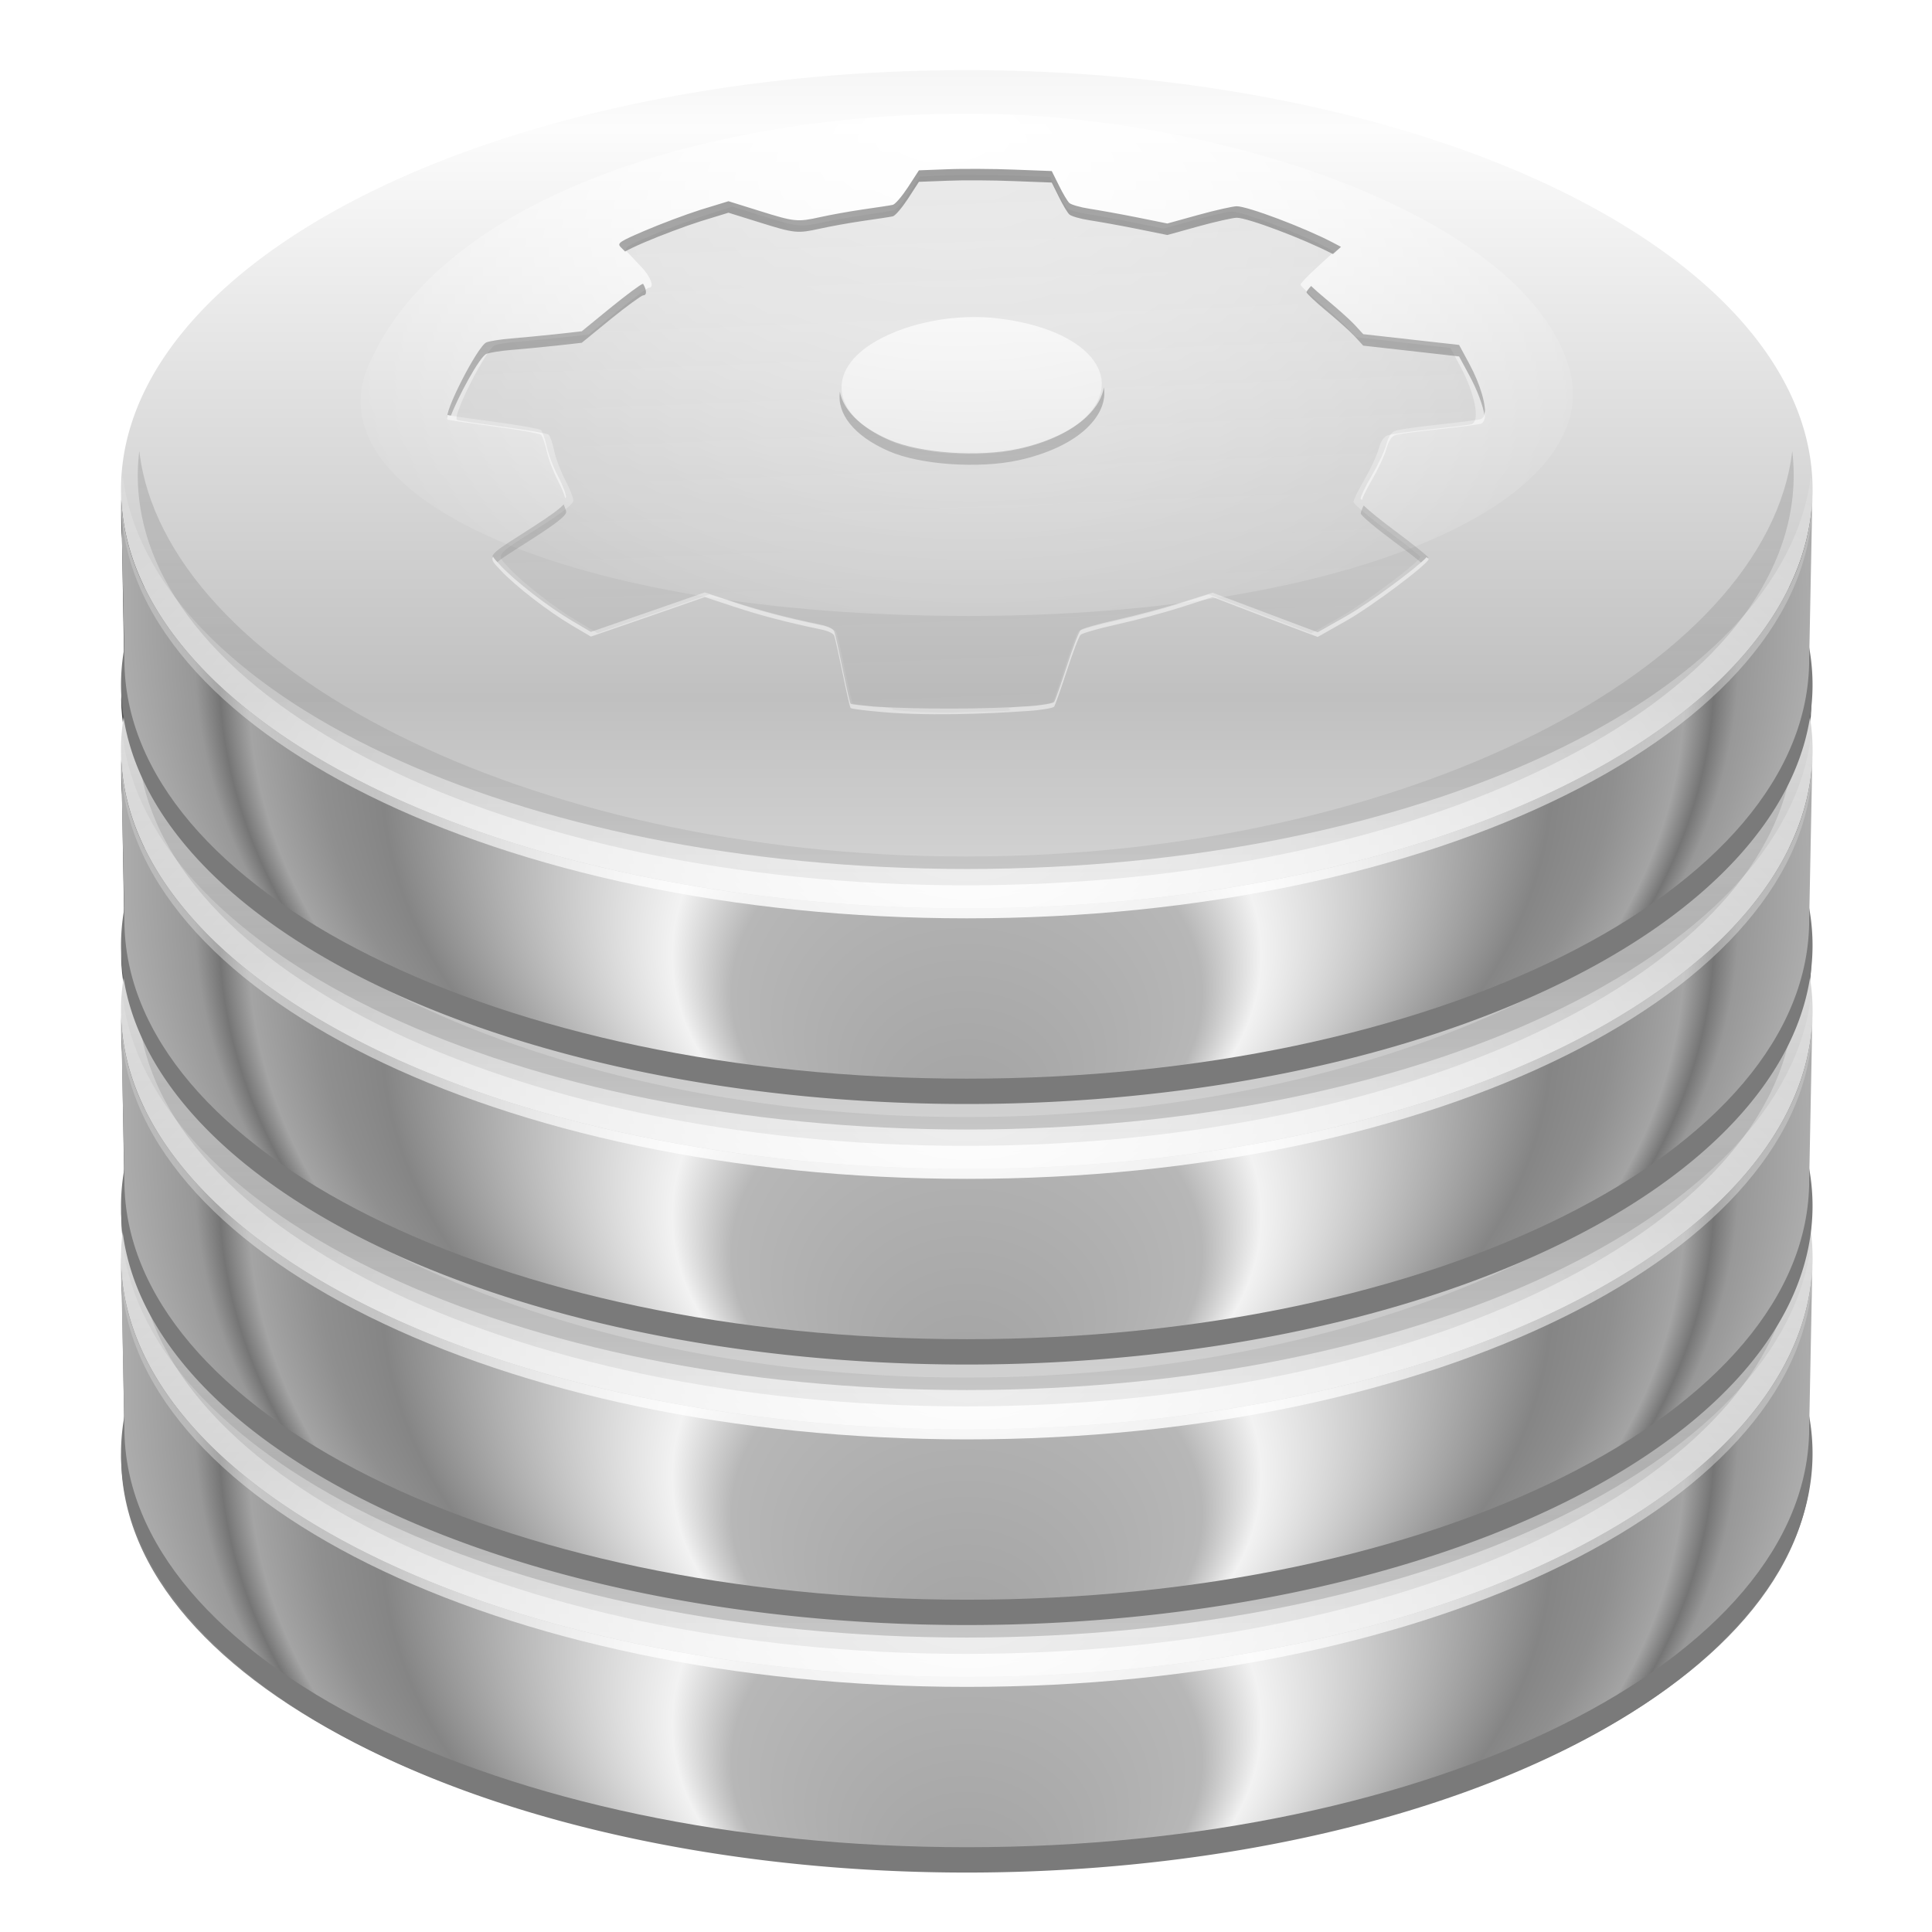
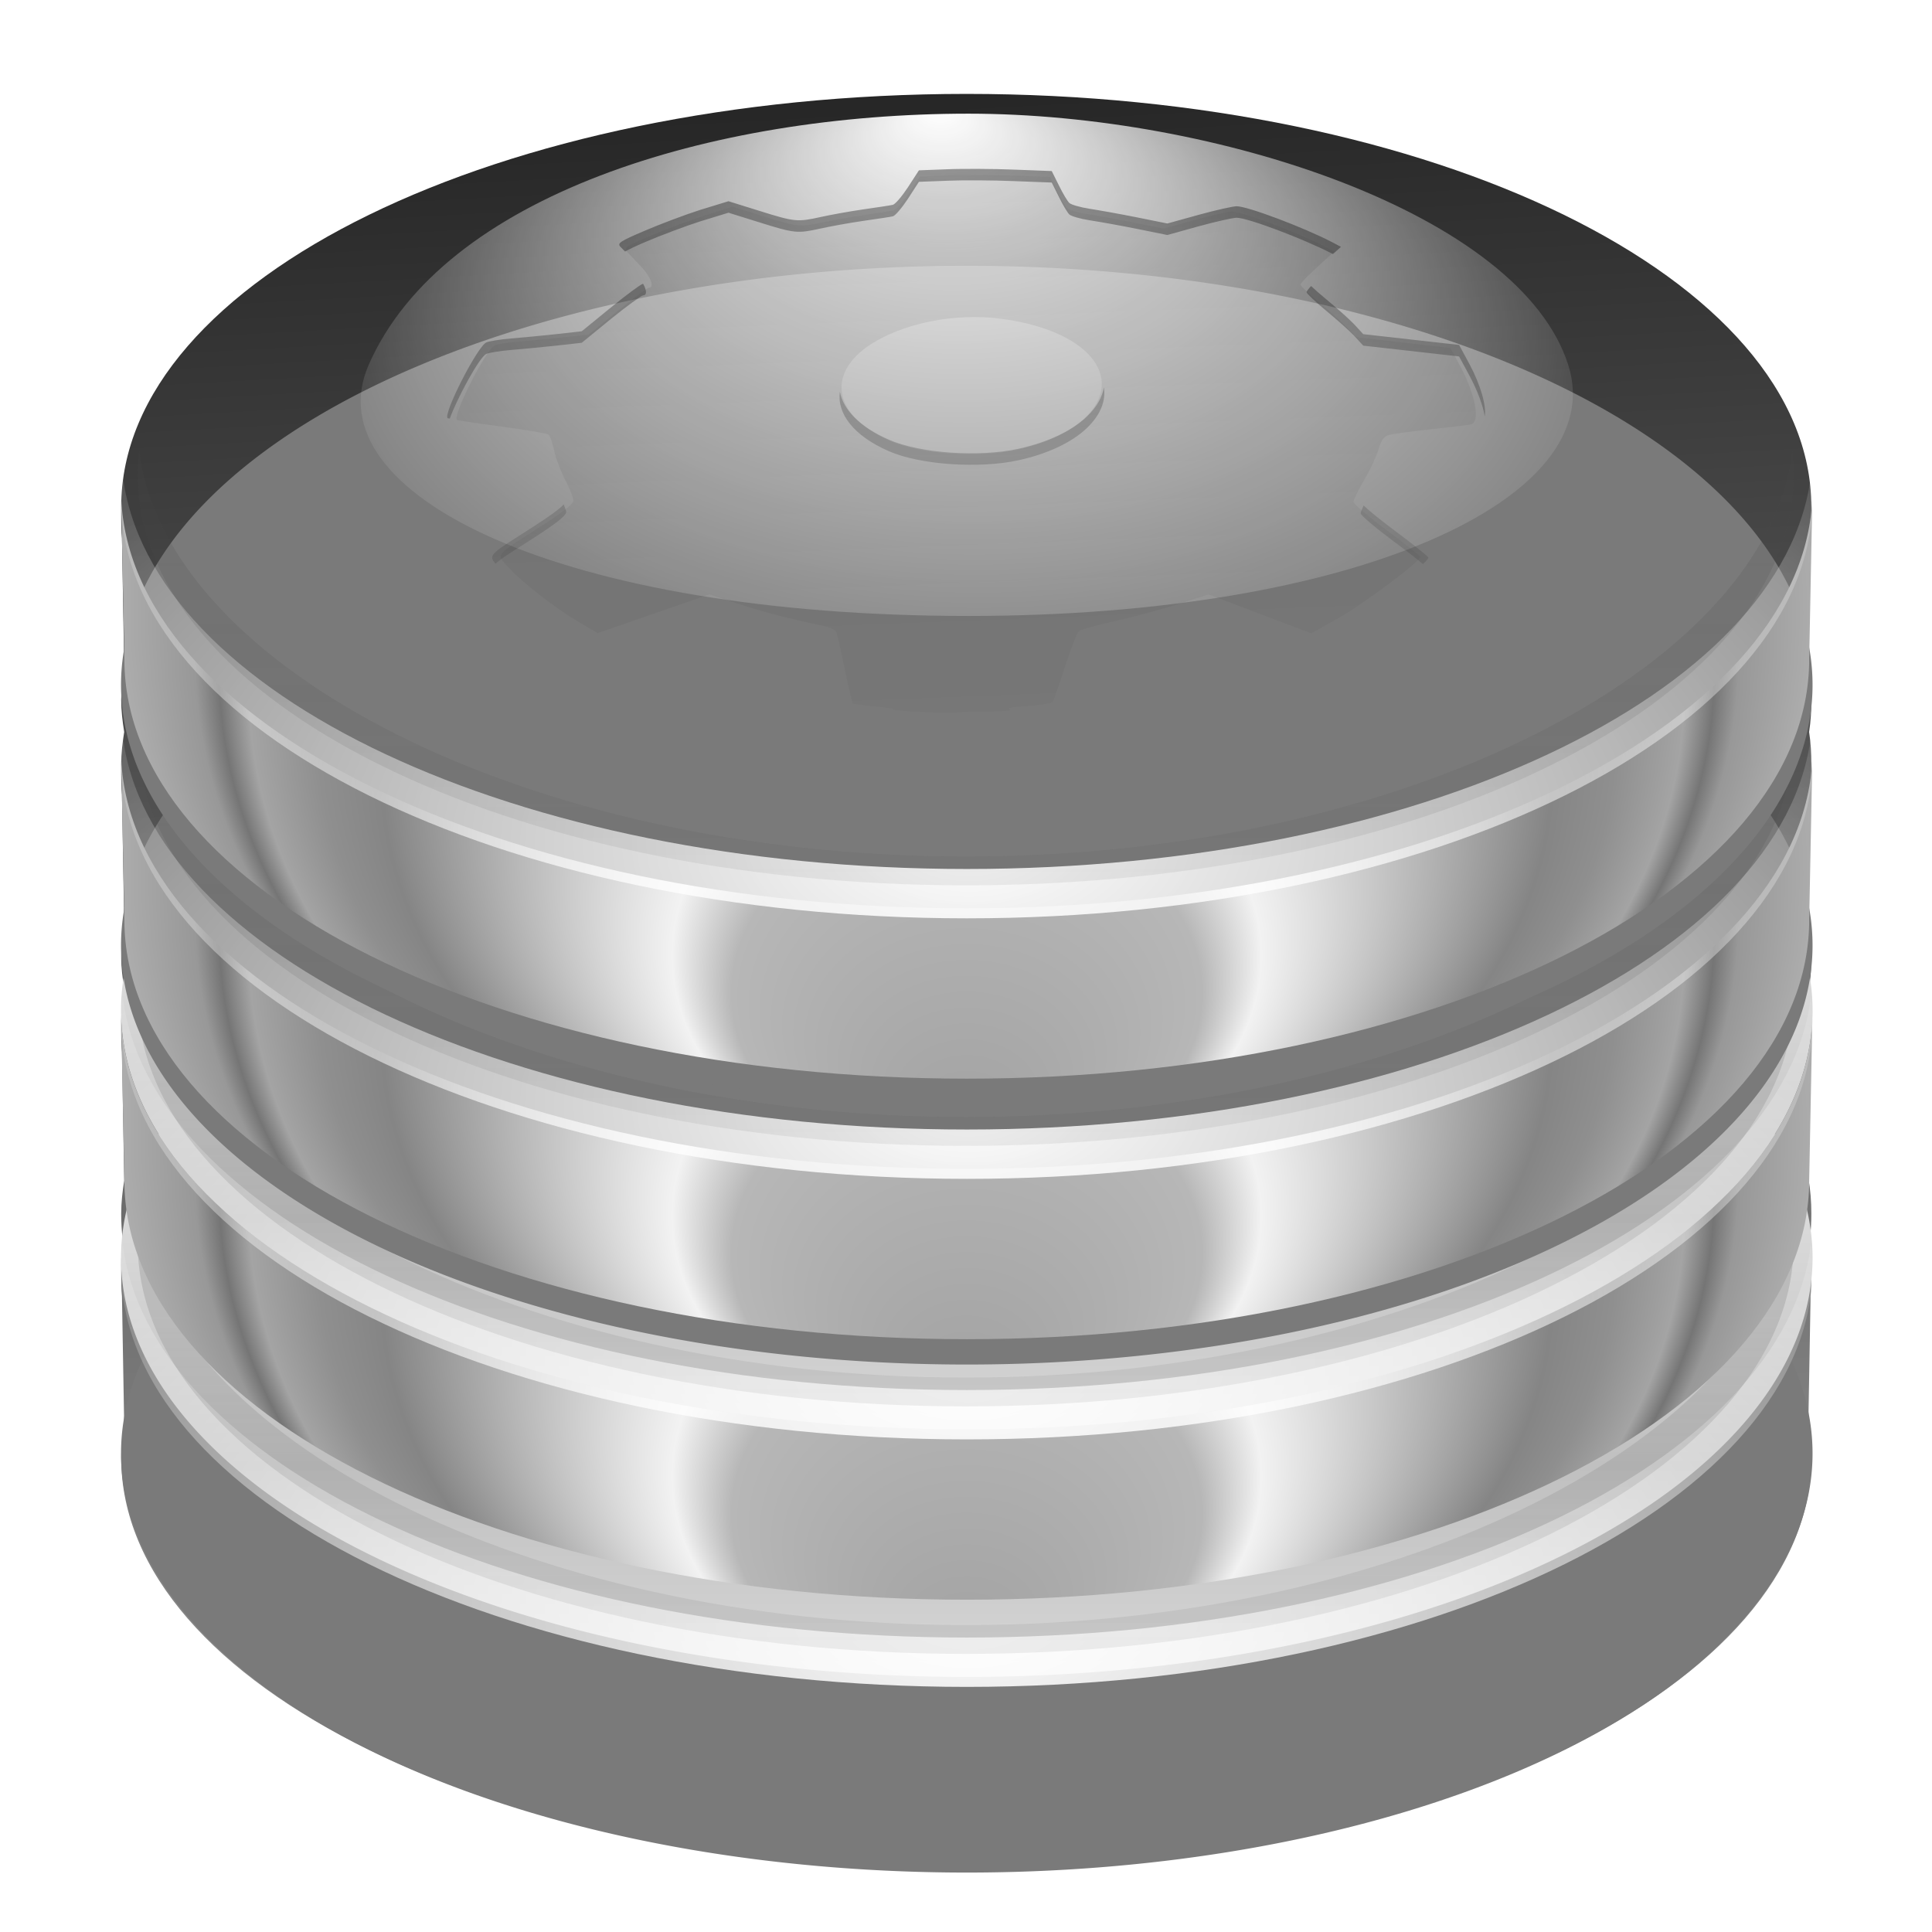
<svg xmlns="http://www.w3.org/2000/svg" xmlns:ns1="http://sodipodi.sourceforge.net/DTD/sodipodi-0.dtd" xmlns:ns2="http://www.inkscape.org/namespaces/inkscape" xmlns:xlink="http://www.w3.org/1999/xlink" width="128" height="128" id="svg37105" ns1:version="0.32" ns2:version="0.45.1" version="1.0" ns1:docname="kexi.svg" ns2:output_extension="org.inkscape.output.svg.inkscape" ns1:docbase="/home/pinheiro/pics/oxygen/scalable/apps" ns2:export-filename="/home/pinheiro/pics/oxygen/scalable/apps/kexi.png" ns2:export-xdpi="11.25" ns2:export-ydpi="11.25">
  <defs id="defs37107">
    <linearGradient ns2:collect="always" id="linearGradient4144">
      <stop style="stop-color:#000000;stop-opacity:1;" offset="0" id="stop4146" />
      <stop style="stop-color:#000000;stop-opacity:0;" offset="1" id="stop4148" />
    </linearGradient>
    <linearGradient ns2:collect="always" id="linearGradient4129">
      <stop style="stop-color:#000000;stop-opacity:1;" offset="0" id="stop4131" />
      <stop style="stop-color:#000000;stop-opacity:0;" offset="1" id="stop4133" />
    </linearGradient>
    <linearGradient id="linearGradient3752">
      <stop style="stop-color:#000000;stop-opacity:1;" offset="0" id="stop3754" />
      <stop style="stop-color:#000000;stop-opacity:0;" offset="1" id="stop3756" />
    </linearGradient>
    <filter id="filter3514" ns2:collect="always">
      <feGaussianBlur id="feGaussianBlur3516" stdDeviation="4.196" ns2:collect="always" />
    </filter>
    <filter id="filter3480" ns2:collect="always">
      <feGaussianBlur id="feGaussianBlur3482" stdDeviation="4.717" ns2:collect="always" />
    </filter>
    <filter id="filter3275" ns2:collect="always">
      <feGaussianBlur id="feGaussianBlur3277" stdDeviation="5.685" ns2:collect="always" />
    </filter>
    <linearGradient id="linearGradient3152">
      <stop id="stop3154" offset="0" style="stop-color:#a2a2a2;stop-opacity:1;" />
      <stop style="stop-color:#b7b7b7;stop-opacity:1;" offset="0.278" id="stop3166" />
      <stop style="stop-color:#f2f2f2;stop-opacity:1;" offset="0.348" id="stop3160" />
      <stop id="stop3162" offset="0.691" style="stop-color:#858585;stop-opacity:1;" />
      <stop style="stop-color:#8f8f8f;stop-opacity:1;" offset="0.767" id="stop3164" />
      <stop id="stop3182" offset="0.849" style="stop-color:#a4a4a4;stop-opacity:1;" />
      <stop id="stop3178" offset="0.884" style="stop-color:#757575;stop-opacity:1;" />
      <stop style="stop-color:#989898;stop-opacity:1;" offset="0.913" id="stop3180" />
      <stop id="stop3156" offset="1" style="stop-color:#acacac;stop-opacity:1;" />
    </linearGradient>
    <linearGradient id="linearGradient3184">
      <stop id="stop3186" offset="0" style="stop-color:#fcfcfc;stop-opacity:1;" />
      <stop id="stop3188" offset="1" style="stop-color:#c0c0c0;stop-opacity:1;" />
    </linearGradient>
    <linearGradient id="linearGradient3220" ns2:collect="always">
      <stop id="stop3222" offset="0" style="stop-color:#ffffff;stop-opacity:1;" />
      <stop id="stop3224" offset="1" style="stop-color:#ffffff;stop-opacity:0;" />
    </linearGradient>
    <linearGradient id="linearGradient3285" ns2:collect="always">
      <stop id="stop3287" offset="0" style="stop-color:#474747;stop-opacity:1;" />
      <stop id="stop3289" offset="1" style="stop-color:#474747;stop-opacity:0;" />
    </linearGradient>
    <linearGradient id="linearGradient3452" ns2:collect="always">
      <stop id="stop3454" offset="0" style="stop-color:#ffffff;stop-opacity:1;" />
      <stop id="stop3456" offset="1" style="stop-color:#ffffff;stop-opacity:0;" />
    </linearGradient>
    <filter ns2:collect="always" id="filter3748">
      <feGaussianBlur ns2:collect="always" stdDeviation="0.947" id="feGaussianBlur3750" />
    </filter>
    <linearGradient ns2:collect="always" xlink:href="#linearGradient3752" id="linearGradient3962" gradientUnits="userSpaceOnUse" gradientTransform="translate(-0.133,2.952418e-3)" x1="67.593" y1="25.672" x2="77.093" y2="193.138" />
    <linearGradient ns2:collect="always" xlink:href="#linearGradient3184" id="linearGradient3964" gradientUnits="userSpaceOnUse" spreadMethod="reflect" x1="341.532" y1="528.58" x2="341.532" y2="700.078" />
    <radialGradient ns2:collect="always" xlink:href="#linearGradient3152" id="radialGradient3966" gradientUnits="userSpaceOnUse" gradientTransform="matrix(1,0,0,0.79,-515.847,106.142)" cx="902.44" cy="573.336" fx="902.44" fy="777.675" r="252.672" />
    <radialGradient ns2:collect="always" xlink:href="#linearGradient3220" id="radialGradient3968" gradientUnits="userSpaceOnUse" gradientTransform="matrix(1.71,6.4528328e-2,-5.2167868e-2,0.987,-1209.492,-86.255)" cx="949.625" cy="517.851" fx="942.224" fy="440.142" r="119.397" />
    <radialGradient ns2:collect="always" xlink:href="#linearGradient3452" id="radialGradient3970" gradientUnits="userSpaceOnUse" gradientTransform="matrix(1.462,0,0,0.792,-1517.098,316.296)" cx="1302.516" cy="396.677" fx="1302.516" fy="396.677" r="252.672" />
    <linearGradient ns2:collect="always" xlink:href="#linearGradient3285" id="linearGradient3972" gradientUnits="userSpaceOnUse" x1="1228.482" y1="349.261" x2="1228.482" y2="687.31" />
    <linearGradient ns2:collect="always" xlink:href="#linearGradient3184" id="linearGradient3974" gradientUnits="userSpaceOnUse" spreadMethod="reflect" x1="341.532" y1="528.58" x2="341.532" y2="700.078" />
    <radialGradient ns2:collect="always" xlink:href="#linearGradient3152" id="radialGradient3976" gradientUnits="userSpaceOnUse" gradientTransform="matrix(1,0,0,0.79,-515.847,106.142)" cx="902.44" cy="573.336" fx="902.44" fy="777.675" r="252.672" />
    <radialGradient ns2:collect="always" xlink:href="#linearGradient3220" id="radialGradient3978" gradientUnits="userSpaceOnUse" gradientTransform="matrix(1.71,6.4528328e-2,-5.2167868e-2,0.987,-1209.492,-86.255)" cx="949.625" cy="517.851" fx="942.224" fy="440.142" r="119.397" />
    <radialGradient ns2:collect="always" xlink:href="#linearGradient3452" id="radialGradient3980" gradientUnits="userSpaceOnUse" gradientTransform="matrix(1.462,0,0,0.792,-1517.098,316.296)" cx="1302.516" cy="396.677" fx="1302.516" fy="396.677" r="252.672" />
    <linearGradient ns2:collect="always" xlink:href="#linearGradient3285" id="linearGradient3982" gradientUnits="userSpaceOnUse" x1="1228.482" y1="349.261" x2="1228.482" y2="687.31" />
    <linearGradient ns2:collect="always" xlink:href="#linearGradient3184" id="linearGradient3984" gradientUnits="userSpaceOnUse" spreadMethod="reflect" x1="341.532" y1="528.58" x2="341.532" y2="700.078" />
    <radialGradient ns2:collect="always" xlink:href="#linearGradient3152" id="radialGradient3986" gradientUnits="userSpaceOnUse" gradientTransform="matrix(1,0,0,0.79,-515.847,106.142)" cx="902.44" cy="573.336" fx="902.44" fy="777.675" r="252.672" />
    <radialGradient ns2:collect="always" xlink:href="#linearGradient3220" id="radialGradient3988" gradientUnits="userSpaceOnUse" gradientTransform="matrix(1.71,6.4528328e-2,-5.2167868e-2,0.987,-1209.492,-86.255)" cx="949.332" cy="517.87" fx="941.931" fy="440.161" r="119.397" />
    <radialGradient ns2:collect="always" xlink:href="#linearGradient3452" id="radialGradient3990" gradientUnits="userSpaceOnUse" gradientTransform="matrix(1.462,0,0,0.792,-1517.098,316.296)" cx="1302.516" cy="396.677" fx="1302.516" fy="396.677" r="252.672" />
    <linearGradient ns2:collect="always" xlink:href="#linearGradient3285" id="linearGradient3992" gradientUnits="userSpaceOnUse" x1="1228.482" y1="349.261" x2="1228.482" y2="687.31" />
    <linearGradient ns2:collect="always" xlink:href="#linearGradient3184" id="linearGradient3994" gradientUnits="userSpaceOnUse" spreadMethod="reflect" x1="341.532" y1="528.58" x2="341.532" y2="700.078" />
    <radialGradient ns2:collect="always" xlink:href="#linearGradient3152" id="radialGradient3996" gradientUnits="userSpaceOnUse" gradientTransform="matrix(1,0,0,0.79,-515.847,106.142)" cx="902.44" cy="573.336" fx="902.44" fy="777.675" r="252.672" />
    <radialGradient ns2:collect="always" xlink:href="#linearGradient3220" id="radialGradient3998" gradientUnits="userSpaceOnUse" gradientTransform="matrix(1.71,6.4528328e-2,-5.2167868e-2,0.987,-1209.492,-86.255)" cx="949.332" cy="517.87" fx="941.931" fy="440.161" r="119.397" />
    <radialGradient ns2:collect="always" xlink:href="#linearGradient3452" id="radialGradient4000" gradientUnits="userSpaceOnUse" gradientTransform="matrix(1.462,0,0,0.792,-1517.098,316.296)" cx="1302.516" cy="396.677" fx="1302.516" fy="396.677" r="252.672" />
    <linearGradient ns2:collect="always" xlink:href="#linearGradient3285" id="linearGradient4002" gradientUnits="userSpaceOnUse" x1="1228.482" y1="349.261" x2="1228.482" y2="687.31" />
    <linearGradient ns2:collect="always" xlink:href="#linearGradient4129" id="linearGradient4135" x1="183.825" y1="128.785" x2="184.218" y2="191.717" gradientUnits="userSpaceOnUse" gradientTransform="matrix(0.925,0,0,0.925,-112.474,-127.145)" />
    <linearGradient ns2:collect="always" xlink:href="#linearGradient4144" id="linearGradient4150" x1="40.753" y1="-160.695" x2="51.394" y2="71.328" gradientUnits="userSpaceOnUse" />
  </defs>
  <ns1:namedview id="base" pagecolor="#ffffff" bordercolor="#666666" borderopacity="1.0" ns2:pageopacity="0.0" ns2:pageshadow="2" ns2:zoom="0.25000001" ns2:cx="-391.35333" ns2:cy="16.400522" ns2:document-units="px" ns2:current-layer="layer1" height="128px" width="128px" ns2:window-width="1191" ns2:window-height="716" ns2:window-x="320" ns2:window-y="104" gridspacingy="4px" gridspacingx="4px" showgrid="false" showguides="true" ns2:guide-bbox="true">
    <ns1:guide orientation="vertical" position="24.5" id="guide4182" />
  </ns1:namedview>
  <g ns2:label="Livello 1" ns2:groupmode="layer" id="layer1">
    <g id="g3930" transform="matrix(1.12,0,0,1.11,-14.186,-16.102)">
      <path transform="matrix(1.415,0,0,1.396,-46.613,-49.954)" id="path2560" d="M 82.304,50.19 C 62.798,50.19 46.96,58.094 46.96,67.847 C 46.96,67.878 46.96,67.909 46.96,67.94 C 46.959,67.961 46.961,67.983 46.96,68.003 C 46.961,68.044 46.959,68.086 46.96,68.128 L 46.96,68.222 C 46.96,68.242 46.96,68.264 46.96,68.284 C 46.96,68.589 46.961,68.889 46.992,69.19 L 47.085,74.69 C 47.012,75.154 46.96,75.623 46.96,76.097 C 46.96,76.56 47.015,77.017 47.085,77.472 C 47.015,77.926 46.96,78.384 46.96,78.847 C 46.96,78.878 46.96,78.909 46.96,78.94 C 46.959,78.961 46.961,78.982 46.96,79.003 C 46.961,79.046 46.959,79.085 46.96,79.128 L 46.96,79.19 C 46.96,79.212 46.96,79.232 46.96,79.253 C 46.96,79.558 46.961,79.858 46.992,80.159 L 47.085,85.69 C 47.012,86.154 46.96,86.623 46.96,87.097 C 46.96,87.555 47.017,87.991 47.085,88.44 C 47.015,88.895 46.96,89.352 46.96,89.815 C 46.96,89.847 46.96,89.878 46.96,89.909 C 46.959,89.93 46.961,89.951 46.96,89.972 C 46.961,90.013 46.959,90.055 46.96,90.097 L 46.96,90.19 C 46.96,90.211 46.96,90.232 46.96,90.253 C 46.96,90.558 46.961,90.858 46.992,91.159 L 47.085,96.659 C 47.012,97.123 46.96,97.592 46.96,98.065 C 46.96,98.433 46.978,98.797 47.023,99.159 C 46.978,99.521 46.96,99.885 46.96,100.253 C 46.96,100.284 46.96,100.315 46.96,100.347 C 46.959,100.368 46.961,100.388 46.96,100.409 C 46.961,100.451 46.959,100.493 46.96,100.534 L 46.96,100.597 C 46.96,100.618 46.96,100.638 46.96,100.659 C 46.96,100.964 46.961,101.296 46.992,101.597 L 47.085,107.097 C 47.012,107.561 46.96,108.03 46.96,108.503 C 46.96,118.256 62.798,126.159 82.304,126.159 C 101.81,126.159 117.617,118.256 117.617,108.503 C 117.617,107.988 117.578,107.476 117.492,106.972 L 117.585,101.597 C 117.616,101.296 117.617,100.964 117.617,100.659 C 117.617,100.606 117.618,100.556 117.617,100.503 C 117.619,100.419 117.617,100.337 117.617,100.253 C 117.617,99.885 117.599,99.522 117.554,99.159 C 117.599,98.797 117.617,98.434 117.617,98.065 C 117.617,97.55 117.578,97.038 117.492,96.534 L 117.585,91.159 C 117.616,90.858 117.617,90.558 117.617,90.253 C 117.617,90.202 117.617,90.148 117.617,90.097 C 117.62,90.003 117.617,89.91 117.617,89.815 C 117.617,89.353 117.593,88.894 117.523,88.44 C 117.591,87.992 117.617,87.554 117.617,87.097 C 117.617,86.581 117.578,86.07 117.492,85.565 L 117.585,80.159 C 117.616,79.858 117.617,79.558 117.617,79.253 C 117.617,79.2 117.618,79.149 117.617,79.097 C 117.619,79.013 117.617,78.931 117.617,78.847 C 117.617,78.384 117.593,77.925 117.523,77.472 C 117.593,77.018 117.617,76.559 117.617,76.097 C 117.617,75.581 117.578,75.07 117.492,74.565 L 117.585,69.19 C 117.616,68.889 117.617,68.589 117.617,68.284 C 117.617,68.233 117.617,68.179 117.617,68.128 C 117.62,68.034 117.617,67.941 117.617,67.847 C 117.617,58.094 101.81,50.19 82.304,50.19 z " style="fill:url(#linearGradient3962);fill-opacity:1;stroke:none;stroke-width:1.125;stroke-linecap:round;stroke-linejoin:round;stroke-miterlimit:4;stroke-dasharray:none;stroke-dashoffset:1.088;stroke-opacity:1;filter:url(#filter3748)" />
      <g clip-path="none" transform="matrix(0.198,0,0,0.198,-5.135,6.11)" id="g4229">
        <g transform="translate(-7.854,-102.097)" id="g3518">
          <path ns1:type="arc" style="opacity:1;fill:#7a7a7a;fill-opacity:1;stroke:none;stroke-width:1.125;stroke-linecap:round;stroke-linejoin:round;stroke-miterlimit:4;stroke-dasharray:none;stroke-dashoffset:1.088;stroke-opacity:1;filter:url(#filter3514)" id="path3490" ns1:cx="341.5318" ns1:cy="637.24835" ns1:rx="252.67799" ns1:ry="126.339" d="M 594.21 637.248 A 252.678 126.339 0 1 1  88.854,637.248 A 252.678 126.339 0 1 1  594.21 637.248 z" transform="translate(45.061,-54.603)" />
          <path transform="translate(45.061,-113.577)" d="M 594.21 637.248 A 252.678 126.339 0 1 1  88.854,637.248 A 252.678 126.339 0 1 1  594.21 637.248 z" ns1:ry="126.339" ns1:rx="252.67799" ns1:cy="637.24835" ns1:cx="341.5318" id="path2161" style="opacity:1;fill:url(#linearGradient3964);fill-opacity:1;stroke:none;stroke-width:1.125;stroke-linecap:round;stroke-linejoin:round;stroke-miterlimit:4;stroke-dasharray:none;stroke-dashoffset:1.088;stroke-opacity:1" ns1:type="arc" />
-           <path style="opacity:1;fill:url(#radialGradient3966);fill-opacity:1;stroke:none;stroke-width:1.125;stroke-linecap:round;stroke-linejoin:round;stroke-miterlimit:4;stroke-dasharray:none;stroke-dashoffset:1.088;stroke-opacity:1" d="M 639.265,523.659 C 639.265,593.398 526.056,650.003 386.578,650.003 C 247.826,650.003 135.092,593.992 133.921,524.753 L 134.921,575.003 C 134.921,644.742 247.131,701.347 386.609,701.347 C 526.087,701.347 638.265,644.742 638.265,575.003 L 639.265,523.659 z " id="path2168" ns1:nodetypes="csccscc" />
          <path style="fill:url(#radialGradient3968);fill-opacity:1;stroke:none;stroke-width:2.6;stroke-linecap:round;stroke-linejoin:round;stroke-miterlimit:4;stroke-dashoffset:1.088;stroke-opacity:1;filter:url(#filter3275)" d="M 566.277,486.157 C 579.077,526.524 502.664,561.865 387.095,561.865 C 265.941,561.865 190.882,525.392 207.913,486.157 C 230.126,434.981 310.4,410.45 387.095,410.45 C 461.013,410.45 551.853,440.668 566.277,486.157 z " id="path3210" ns1:nodetypes="csszs" />
          <path style="opacity:1;fill:url(#radialGradient3970);fill-opacity:1;stroke:none;stroke-width:1.125;stroke-linecap:round;stroke-linejoin:round;stroke-miterlimit:4;stroke-dasharray:none;stroke-dashoffset:1.088;stroke-opacity:1;filter:url(#filter3480)" d="M 134.39,519.234 C 134.104,521.695 133.921,524.174 133.921,526.671 C 133.921,596.41 247.131,653.015 386.609,653.015 C 526.087,653.015 639.265,596.41 639.265,526.671 C 639.265,524.174 639.114,521.695 638.828,519.234 C 631.119,585.515 521.093,638.14 386.609,638.14 C 252.125,638.14 142.099,585.515 134.39,519.234 z " id="path3443" />
          <path id="path3484" d="M 1050.312,441.161 C 1050.026,443.622 1049.844,446.101 1049.844,448.598 C 1049.844,518.337 1163.053,574.942 1302.531,574.942 C 1442.009,574.942 1555.188,518.337 1555.188,448.598 C 1555.188,446.101 1555.036,443.622 1554.75,441.161 C 1547.042,507.442 1437.015,566.067 1302.531,566.067 C 1168.047,566.067 1058.021,507.442 1050.312,441.161 z " style="opacity:0.506;fill:url(#linearGradient3972);fill-opacity:1;stroke:none;stroke-width:1.125;stroke-linecap:round;stroke-linejoin:round;stroke-miterlimit:4;stroke-dasharray:none;stroke-dashoffset:1.088;stroke-opacity:1;filter:url(#filter3480)" ns1:nodetypes="cssscsc" transform="matrix(0.979,0,0,0.979,-888.888,80.2)" />
        </g>
        <g transform="translate(-7.854,-176.707)" id="g3526">
-           <path transform="translate(45.061,-54.603)" d="M 594.21 637.248 A 252.678 126.339 0 1 1  88.854,637.248 A 252.678 126.339 0 1 1  594.21 637.248 z" ns1:ry="126.339" ns1:rx="252.67799" ns1:cy="637.24835" ns1:cx="341.5318" id="path3528" style="opacity:1;fill:#7a7a7a;fill-opacity:1;stroke:none;stroke-width:1.125;stroke-linecap:round;stroke-linejoin:round;stroke-miterlimit:4;stroke-dasharray:none;stroke-dashoffset:1.088;stroke-opacity:1;filter:url(#filter3514)" ns1:type="arc" />
          <path ns1:type="arc" style="opacity:1;fill:url(#linearGradient3974);fill-opacity:1;stroke:none;stroke-width:1.125;stroke-linecap:round;stroke-linejoin:round;stroke-miterlimit:4;stroke-dasharray:none;stroke-dashoffset:1.088;stroke-opacity:1" id="path3530" ns1:cx="341.5318" ns1:cy="637.24835" ns1:rx="252.67799" ns1:ry="126.339" d="M 594.21 637.248 A 252.678 126.339 0 1 1  88.854,637.248 A 252.678 126.339 0 1 1  594.21 637.248 z" transform="translate(45.061,-113.577)" />
          <path ns1:nodetypes="csccscc" id="path3532" d="M 639.265,523.659 C 639.265,593.398 526.056,650.003 386.578,650.003 C 247.826,650.003 135.092,593.992 133.921,524.753 L 134.921,575.003 C 134.921,644.742 247.131,701.347 386.609,701.347 C 526.087,701.347 638.265,644.742 638.265,575.003 L 639.265,523.659 z " style="opacity:1;fill:url(#radialGradient3976);fill-opacity:1;stroke:none;stroke-width:1.125;stroke-linecap:round;stroke-linejoin:round;stroke-miterlimit:4;stroke-dasharray:none;stroke-dashoffset:1.088;stroke-opacity:1" />
          <path ns1:nodetypes="csszs" id="path3534" d="M 566.277,486.157 C 579.077,526.524 502.664,561.865 387.095,561.865 C 265.941,561.865 190.882,525.392 207.913,486.157 C 230.126,434.981 310.4,410.45 387.095,410.45 C 461.013,410.45 551.853,440.668 566.277,486.157 z " style="fill:url(#radialGradient3978);fill-opacity:1;stroke:none;stroke-width:2.6;stroke-linecap:round;stroke-linejoin:round;stroke-miterlimit:4;stroke-dashoffset:1.088;stroke-opacity:1;filter:url(#filter3275)" />
          <path id="path3536" d="M 134.39,519.234 C 134.104,521.695 133.921,524.174 133.921,526.671 C 133.921,596.41 247.131,653.015 386.609,653.015 C 526.087,653.015 639.265,596.41 639.265,526.671 C 639.265,524.174 639.114,521.695 638.828,519.234 C 631.119,585.515 521.093,638.14 386.609,638.14 C 252.125,638.14 142.099,585.515 134.39,519.234 z " style="opacity:1;fill:url(#radialGradient3980);fill-opacity:1;stroke:none;stroke-width:1.125;stroke-linecap:round;stroke-linejoin:round;stroke-miterlimit:4;stroke-dasharray:none;stroke-dashoffset:1.088;stroke-opacity:1;filter:url(#filter3480)" />
          <path transform="matrix(0.979,0,0,0.979,-888.888,80.2)" ns1:nodetypes="cssscsc" style="opacity:0.506;fill:url(#linearGradient3982);fill-opacity:1;stroke:none;stroke-width:1.125;stroke-linecap:round;stroke-linejoin:round;stroke-miterlimit:4;stroke-dasharray:none;stroke-dashoffset:1.088;stroke-opacity:1;filter:url(#filter3480)" d="M 1050.312,441.161 C 1050.026,443.622 1049.844,446.101 1049.844,448.598 C 1049.844,518.337 1163.053,574.942 1302.531,574.942 C 1442.009,574.942 1555.188,518.337 1555.188,448.598 C 1555.188,446.101 1555.036,443.622 1554.75,441.161 C 1547.042,507.442 1437.015,566.067 1302.531,566.067 C 1168.047,566.067 1058.021,507.442 1050.312,441.161 z " id="path3538" />
        </g>
        <g id="g3550" transform="translate(-7.854,-255.243)">
          <path ns1:type="arc" style="opacity:1;fill:#7a7a7a;fill-opacity:1;stroke:none;stroke-width:1.125;stroke-linecap:round;stroke-linejoin:round;stroke-miterlimit:4;stroke-dasharray:none;stroke-dashoffset:1.088;stroke-opacity:1;filter:url(#filter3514)" id="path3552" ns1:cx="341.5318" ns1:cy="637.24835" ns1:rx="252.67799" ns1:ry="126.339" d="M 594.21 637.248 A 252.678 126.339 0 1 1  88.854,637.248 A 252.678 126.339 0 1 1  594.21 637.248 z" transform="translate(45.061,-54.603)" />
-           <path transform="translate(45.061,-113.577)" d="M 594.21 637.248 A 252.678 126.339 0 1 1  88.854,637.248 A 252.678 126.339 0 1 1  594.21 637.248 z" ns1:ry="126.339" ns1:rx="252.67799" ns1:cy="637.24835" ns1:cx="341.5318" id="path3554" style="opacity:1;fill:url(#linearGradient3984);fill-opacity:1;stroke:none;stroke-width:1.125;stroke-linecap:round;stroke-linejoin:round;stroke-miterlimit:4;stroke-dasharray:none;stroke-dashoffset:1.088;stroke-opacity:1" ns1:type="arc" />
          <path style="opacity:1;fill:url(#radialGradient3986);fill-opacity:1;stroke:none;stroke-width:1.125;stroke-linecap:round;stroke-linejoin:round;stroke-miterlimit:4;stroke-dasharray:none;stroke-dashoffset:1.088;stroke-opacity:1" d="M 639.265,523.659 C 639.265,593.398 526.056,650.003 386.578,650.003 C 247.826,650.003 135.092,593.992 133.921,524.753 L 134.921,575.003 C 134.921,644.742 247.131,701.347 386.609,701.347 C 526.087,701.347 638.265,644.742 638.265,575.003 L 639.265,523.659 z " id="path3556" ns1:nodetypes="csccscc" />
          <path style="fill:url(#radialGradient3988);fill-opacity:1;stroke:none;stroke-width:2.6;stroke-linecap:round;stroke-linejoin:round;stroke-miterlimit:4;stroke-dashoffset:1.088;stroke-opacity:1" d="M 566.277,486.157 C 579.077,526.524 502.664,561.865 387.095,561.865 C 265.941,561.865 190.882,525.392 207.913,486.157 C 230.126,434.981 310.4,410.45 387.095,410.45 C 461.013,410.45 551.853,440.668 566.277,486.157 z " id="path3558" ns1:nodetypes="csszs" />
          <path style="opacity:1;fill:url(#radialGradient3990);fill-opacity:1;stroke:none;stroke-width:1.125;stroke-linecap:round;stroke-linejoin:round;stroke-miterlimit:4;stroke-dasharray:none;stroke-dashoffset:1.088;stroke-opacity:1;filter:url(#filter3480)" d="M 134.39,519.234 C 134.104,521.695 133.921,524.174 133.921,526.671 C 133.921,596.41 247.131,653.015 386.609,653.015 C 526.087,653.015 639.265,596.41 639.265,526.671 C 639.265,524.174 639.114,521.695 638.828,519.234 C 631.119,585.515 521.093,638.14 386.609,638.14 C 252.125,638.14 142.099,585.515 134.39,519.234 z " id="path3560" />
          <path id="path3562" d="M 1050.312,441.161 C 1050.026,443.622 1049.844,446.101 1049.844,448.598 C 1049.844,518.337 1163.053,574.942 1302.531,574.942 C 1442.009,574.942 1555.188,518.337 1555.188,448.598 C 1555.188,446.101 1555.036,443.622 1554.75,441.161 C 1547.042,507.442 1437.015,566.067 1302.531,566.067 C 1168.047,566.067 1058.021,507.442 1050.312,441.161 z " style="opacity:0.506;fill:url(#linearGradient3992);fill-opacity:1;stroke:none;stroke-width:1.125;stroke-linecap:round;stroke-linejoin:round;stroke-miterlimit:4;stroke-dasharray:none;stroke-dashoffset:1.088;stroke-opacity:1;filter:url(#filter3480)" ns1:nodetypes="cssscsc" transform="matrix(0.979,0,0,0.979,-888.888,80.2)" />
        </g>
        <g transform="translate(-7.854,-333.78)" id="g3588">
          <path transform="translate(45.061,-54.603)" d="M 594.21 637.248 A 252.678 126.339 0 1 1  88.854,637.248 A 252.678 126.339 0 1 1  594.21 637.248 z" ns1:ry="126.339" ns1:rx="252.67799" ns1:cy="637.24835" ns1:cx="341.5318" id="path3590" style="opacity:1;fill:#7a7a7a;fill-opacity:1;stroke:none;stroke-width:1.125;stroke-linecap:round;stroke-linejoin:round;stroke-miterlimit:4;stroke-dasharray:none;stroke-dashoffset:1.088;stroke-opacity:1;filter:url(#filter3514)" ns1:type="arc" />
-           <path ns1:type="arc" style="opacity:1;fill:url(#linearGradient3994);fill-opacity:1;stroke:none;stroke-width:1.125;stroke-linecap:round;stroke-linejoin:round;stroke-miterlimit:4;stroke-dasharray:none;stroke-dashoffset:1.088;stroke-opacity:1" id="path3592" ns1:cx="341.5318" ns1:cy="637.24835" ns1:rx="252.67799" ns1:ry="126.339" d="M 594.21 637.248 A 252.678 126.339 0 1 1  88.854,637.248 A 252.678 126.339 0 1 1  594.21 637.248 z" transform="translate(45.061,-113.577)" />
          <path ns1:nodetypes="csccscc" id="path3594" d="M 639.265,523.659 C 639.265,593.398 526.056,650.003 386.578,650.003 C 247.826,650.003 135.092,593.992 133.921,524.753 L 134.921,575.003 C 134.921,644.742 247.131,701.347 386.609,701.347 C 526.087,701.347 638.265,644.742 638.265,575.003 L 639.265,523.659 z " style="opacity:1;fill:url(#radialGradient3996);fill-opacity:1;stroke:none;stroke-width:1.125;stroke-linecap:round;stroke-linejoin:round;stroke-miterlimit:4;stroke-dasharray:none;stroke-dashoffset:1.088;stroke-opacity:1" />
          <path ns1:nodetypes="csszs" id="path3596" d="M 566.277,486.157 C 579.077,526.524 502.664,561.865 387.095,561.865 C 265.941,561.865 190.882,525.392 207.913,486.157 C 230.126,434.981 310.4,410.45 387.095,410.45 C 461.013,410.45 551.853,440.668 566.277,486.157 z " style="fill:url(#radialGradient3998);fill-opacity:1;stroke:none;stroke-width:2.6;stroke-linecap:round;stroke-linejoin:round;stroke-miterlimit:4;stroke-dashoffset:1.088;stroke-opacity:1" />
          <path id="path3598" d="M 134.39,519.234 C 134.104,521.695 133.921,524.174 133.921,526.671 C 133.921,596.41 247.131,653.015 386.609,653.015 C 526.087,653.015 639.265,596.41 639.265,526.671 C 639.265,524.174 639.114,521.695 638.828,519.234 C 631.119,585.515 521.093,638.14 386.609,638.14 C 252.125,638.14 142.099,585.515 134.39,519.234 z " style="opacity:1;fill:url(#radialGradient4000);fill-opacity:1;stroke:none;stroke-width:1.125;stroke-linecap:round;stroke-linejoin:round;stroke-miterlimit:4;stroke-dasharray:none;stroke-dashoffset:1.088;stroke-opacity:1;filter:url(#filter3480)" />
          <path transform="matrix(0.979,0,0,0.979,-888.888,80.2)" ns1:nodetypes="cssscsc" style="opacity:0.506;fill:url(#linearGradient4002);fill-opacity:1;stroke:none;stroke-width:1.125;stroke-linecap:round;stroke-linejoin:round;stroke-miterlimit:4;stroke-dasharray:none;stroke-dashoffset:1.088;stroke-opacity:1;filter:url(#filter3480)" d="M 1050.312,441.161 C 1050.026,443.622 1049.844,446.101 1049.844,448.598 C 1049.844,518.337 1163.053,574.942 1302.531,574.942 C 1442.009,574.942 1555.188,518.337 1555.188,448.598 C 1555.188,446.101 1555.036,443.622 1554.75,441.161 C 1547.042,507.442 1437.015,566.067 1302.531,566.067 C 1168.047,566.067 1058.021,507.442 1050.312,441.161 z " id="path3600" />
        </g>
      </g>
    </g>
    <g id="g4139" transform="matrix(0.963,0,0,0.823,3.73,6.055)" style="opacity:0.502">
      <path id="path4112" d="M 63.482,6.239 C 62.653,6.235 61.853,6.24 61.312,6.268 L 59.346,6.355 L 58.594,7.714 C 58.179,8.45 57.721,9.081 57.553,9.131 C 57.384,9.181 56.436,9.343 55.47,9.507 C 54.504,9.672 53.201,9.952 52.578,10.115 C 50.988,10.529 50.795,10.506 48.385,9.623 L 46.245,8.842 L 44.307,9.536 C 43.254,9.929 41.544,10.685 40.489,11.214 C 38.765,12.077 38.58,12.217 38.812,12.515 C 38.856,12.572 39.037,12.776 39.13,12.891 C 39.394,12.721 39.785,12.492 40.489,12.139 C 41.544,11.611 43.254,10.855 44.307,10.462 L 46.245,9.767 L 48.385,10.548 C 50.795,11.432 50.988,11.454 52.578,11.04 C 53.201,10.878 54.504,10.597 55.47,10.433 C 56.436,10.268 57.384,10.107 57.553,10.057 C 57.721,10.007 58.179,9.375 58.594,8.64 L 59.346,7.28 L 61.312,7.193 C 62.393,7.137 64.45,7.154 65.882,7.222 L 68.485,7.338 L 68.977,8.495 C 69.244,9.139 69.572,9.779 69.7,9.912 C 69.827,10.045 70.447,10.261 71.088,10.375 C 71.729,10.489 73.209,10.799 74.356,11.069 L 76.438,11.561 L 78.578,10.866 C 79.764,10.483 80.958,10.172 81.21,10.172 C 81.957,10.172 85.802,11.864 87.775,13.064 L 87.833,13.093 L 88.383,12.515 L 87.775,12.139 C 85.802,10.939 81.957,9.247 81.21,9.247 C 80.958,9.247 79.764,9.558 78.578,9.941 L 76.438,10.635 L 74.356,10.143 C 73.209,9.874 71.729,9.564 71.088,9.449 C 70.447,9.335 69.827,9.12 69.7,8.987 C 69.572,8.853 69.244,8.213 68.977,7.569 L 68.485,6.413 L 65.882,6.297 C 65.166,6.263 64.31,6.243 63.482,6.239 z M 40.345,15.494 C 40.207,15.531 39.232,16.37 38.147,17.403 L 36.151,19.311 L 34.387,19.543 C 33.426,19.664 32.044,19.818 31.292,19.89 C 30.541,19.961 29.773,20.112 29.586,20.208 C 28.974,20.523 26.594,25.979 26.925,26.31 C 26.928,26.313 27.052,26.334 27.07,26.339 C 27.579,24.696 29.112,21.377 29.586,21.133 C 29.773,21.037 30.541,20.887 31.292,20.815 C 32.044,20.744 33.426,20.589 34.387,20.468 L 36.151,20.237 L 38.147,18.328 C 39.257,17.272 40.272,16.419 40.374,16.419 C 40.65,16.419 40.617,15.997 40.374,15.494 C 40.372,15.49 40.347,15.498 40.345,15.494 z M 86.329,15.667 C 86.138,15.904 86.011,16.112 86.011,16.159 C 86.011,16.259 86.6,16.914 87.312,17.605 C 88.025,18.297 88.916,19.216 89.279,19.658 L 89.915,20.468 L 93.212,20.902 L 96.509,21.336 L 97.204,22.84 C 97.767,24.061 98.151,25.265 98.274,26.166 C 98.4,25.336 98,23.642 97.204,21.914 L 96.509,20.41 L 93.212,19.977 L 89.915,19.543 L 89.279,18.733 C 88.916,18.29 88.025,17.371 87.312,16.68 C 86.91,16.289 86.567,15.939 86.329,15.667 z M 72.071,23.823 C 71.963,24.612 71.581,25.42 70.885,26.195 C 69.857,27.338 68.192,28.259 66.2,28.769 C 63.454,29.471 59.426,29.132 57.292,28.046 C 55.271,27.016 54.134,25.616 53.909,24.17 C 53.7,25.932 54.836,27.72 57.292,28.971 C 59.426,30.058 63.454,30.396 66.2,29.694 C 68.192,29.185 69.857,28.264 70.885,27.12 C 71.855,26.042 72.218,24.896 72.071,23.823 z M 34.907,33.251 C 34.625,33.611 33.964,34.183 32.738,35.102 C 29.962,37.185 29.663,37.293 30.222,38.023 C 30.554,37.64 31.309,37.1 32.738,36.028 C 34.41,34.774 35.075,34.153 35.081,33.859 C 35.083,33.755 34.994,33.519 34.907,33.251 z M 89.944,33.338 C 89.816,33.648 89.74,33.896 89.742,33.974 C 89.745,34.137 90.8,35.17 92.084,36.288 C 93,37.085 93.64,37.673 94.022,38.052 C 94.245,37.813 94.398,37.6 94.398,37.532 C 94.398,37.455 93.369,36.481 92.084,35.363 C 91.139,34.539 90.313,33.76 89.944,33.338 z " style="fill:url(#linearGradient4135);fill-opacity:1" />
-       <path ns1:nodetypes="csssssscsssssccsssssssssssccscccccssssccsssscccccsccccccssssccsssscccccsc" id="path4124" d="M 98.293,25.639 C 98.279,26.052 98.185,26.331 97.975,26.391 C 97.787,26.445 96.479,26.651 95.083,26.825 C 93.688,26.998 92.362,27.223 92.133,27.317 C 91.844,27.435 91.66,27.764 91.497,28.444 C 91.368,28.982 90.905,30.124 90.485,30.961 C 90.065,31.797 89.73,32.62 89.733,32.783 C 89.733,32.801 89.793,32.857 89.82,32.898 C 89.913,32.587 90.141,32.02 90.485,31.337 C 90.905,30.5 91.368,29.358 91.497,28.82 C 91.66,28.14 91.844,27.782 92.133,27.664 C 92.362,27.57 93.688,27.374 95.083,27.201 C 96.479,27.027 97.787,26.821 97.975,26.767 C 98.243,26.69 98.34,26.263 98.293,25.639 z M 26.916,26.044 C 26.878,26.237 26.873,26.377 26.916,26.42 C 26.955,26.459 28.398,26.704 30.098,26.969 C 31.797,27.235 33.241,27.539 33.337,27.635 C 33.432,27.73 33.624,28.329 33.742,28.965 C 33.859,29.601 34.21,30.677 34.522,31.365 C 34.771,31.913 34.941,32.423 35.014,32.754 C 35.025,32.723 35.071,32.693 35.072,32.667 C 35.077,32.44 34.835,31.678 34.522,30.989 C 34.21,30.301 33.859,29.225 33.742,28.589 C 33.624,27.953 33.432,27.354 33.337,27.259 C 33.241,27.163 31.797,26.859 30.098,26.593 C 28.398,26.328 26.955,26.083 26.916,26.044 z M 30.04,37.439 C 29.893,37.771 30.145,38.012 30.56,38.538 C 31.558,39.8 33.842,41.865 35.477,42.992 L 36.778,43.888 L 40.712,42.298 L 44.616,40.707 L 46.64,41.488 C 48.449,42.183 50.181,42.722 52.598,43.31 C 53.091,43.43 53.457,43.621 53.524,43.83 C 53.584,44.022 53.843,45.388 54.102,46.867 C 54.361,48.347 54.604,49.596 54.652,49.644 C 54.699,49.692 55.425,49.815 56.271,49.904 C 59.688,50.323 63.942,50.112 66.885,49.875 C 67.785,49.806 68.58,49.64 68.649,49.528 C 68.719,49.416 69.107,48.138 69.517,46.665 C 69.926,45.192 70.352,43.873 70.471,43.744 C 70.59,43.614 71.727,43.23 72.988,42.905 C 74.248,42.58 76.235,41.958 77.412,41.517 L 79.553,40.707 L 83.168,42.327 L 86.783,43.917 L 88.749,42.616 C 90.482,41.474 94.418,38.019 94.418,37.641 C 94.418,37.633 94.295,37.523 94.273,37.497 C 93.615,38.345 90.307,41.213 88.749,42.24 L 86.783,43.541 L 83.168,41.951 L 79.553,40.36 L 77.412,41.141 C 76.235,41.582 74.248,42.204 72.988,42.529 C 71.727,42.854 70.59,43.238 70.471,43.368 C 70.352,43.497 69.926,44.816 69.517,46.289 C 69.107,47.762 68.719,49.04 68.649,49.152 C 68.58,49.264 67.785,49.43 66.885,49.499 C 63.913,49.726 59.656,49.756 56.271,49.528 C 55.425,49.439 54.699,49.344 54.652,49.297 C 54.604,49.249 54.361,48 54.102,46.52 C 53.843,45.041 53.584,43.675 53.524,43.483 C 53.457,43.274 53.091,43.054 52.598,42.934 C 50.181,42.346 48.449,41.807 46.64,41.112 L 44.616,40.331 L 40.712,41.922 L 36.778,43.512 L 35.477,42.616 C 33.842,41.489 31.558,39.424 30.56,38.162 C 30.305,37.839 30.118,37.634 30.04,37.439 z " style="fill:#ffffff;fill-opacity:1" />
      <path id="path4137" d="M 59.055,49.929 C 58.001,49.859 57.311,49.773 57.522,49.739 C 57.733,49.704 57.226,49.605 56.395,49.517 C 55.564,49.429 54.846,49.319 54.799,49.272 C 54.752,49.225 54.505,47.998 54.25,46.545 C 53.996,45.092 53.738,43.75 53.679,43.562 C 53.613,43.356 53.251,43.142 52.767,43.025 C 50.393,42.448 48.696,41.932 46.92,41.249 L 44.941,40.488 L 41.092,42.052 L 37.243,43.615 L 35.957,42.728 C 34.351,41.621 32.117,39.593 31.137,38.354 C 30.241,37.22 30.096,37.443 33.263,35.067 C 34.905,33.835 35.565,33.227 35.571,32.938 C 35.576,32.715 35.329,31.98 35.022,31.304 C 34.716,30.628 34.371,29.564 34.255,28.939 C 34.14,28.314 33.968,27.726 33.874,27.632 C 33.78,27.538 32.338,27.248 30.668,26.987 C 28.999,26.727 27.603,26.483 27.565,26.445 C 27.239,26.119 29.567,20.748 30.167,20.439 C 30.351,20.344 31.105,20.209 31.843,20.139 C 32.58,20.069 33.957,19.914 34.901,19.796 L 36.617,19.58 L 38.6,17.694 C 39.691,16.656 40.665,15.807 40.765,15.807 C 41.179,15.807 40.897,14.91 40.225,14.095 C 39.829,13.614 39.391,13.074 39.251,12.895 C 39.024,12.602 39.188,12.473 40.882,11.625 C 41.918,11.106 43.612,10.366 44.646,9.979 L 46.525,9.277 L 48.637,10.051 C 51.004,10.918 51.208,10.942 52.77,10.535 C 53.381,10.376 54.657,10.113 55.606,9.952 C 56.554,9.79 57.466,9.618 57.631,9.569 C 57.797,9.52 58.265,8.888 58.672,8.166 L 59.412,6.853 L 61.341,6.752 C 62.403,6.697 64.422,6.706 65.828,6.774 L 68.385,6.896 L 68.863,8.046 C 69.126,8.679 69.444,9.303 69.57,9.434 C 69.695,9.565 70.313,9.764 70.942,9.876 C 71.571,9.989 73.008,10.297 74.134,10.562 L 76.181,11.044 L 78.298,10.359 C 79.463,9.983 80.618,9.675 80.865,9.675 C 81.599,9.675 85.391,11.348 87.329,12.526 L 87.925,12.889 L 86.761,14.133 C 86.121,14.817 85.597,15.457 85.597,15.555 C 85.597,15.653 86.169,16.289 86.869,16.968 C 87.568,17.647 88.432,18.559 88.789,18.993 L 89.436,19.784 L 92.674,20.219 L 95.911,20.654 L 96.583,22.111 C 97.626,24.374 97.985,26.615 97.335,26.801 C 97.15,26.854 95.878,27.037 94.508,27.207 C 93.138,27.378 91.833,27.593 91.608,27.685 C 91.324,27.801 91.129,28.144 90.969,28.812 C 90.842,29.341 90.401,30.445 89.988,31.267 C 89.576,32.088 89.24,32.891 89.243,33.051 C 89.247,33.211 90.281,34.241 91.543,35.339 C 92.805,36.437 93.837,37.397 93.837,37.472 C 93.837,37.843 89.977,41.23 88.276,42.352 L 86.342,43.627 L 82.802,42.06 L 79.261,40.492 L 77.158,41.281 C 76.002,41.714 74.043,42.33 72.804,42.648 C 71.566,42.967 70.458,43.332 70.341,43.459 C 70.224,43.587 69.799,44.874 69.397,46.321 C 68.995,47.767 68.61,49.041 68.542,49.151 C 68.474,49.261 67.695,49.406 66.811,49.475 C 65.761,49.555 65.334,49.649 65.579,49.745 C 65.805,49.833 65.344,49.898 64.421,49.907 C 63.578,49.915 62.457,49.952 61.93,49.989 C 61.403,50.026 60.109,49.999 59.055,49.929 z M 66.127,28.843 C 68.084,28.343 69.719,27.448 70.729,26.325 C 73.722,22.996 70.883,19.127 64.828,18.28 C 61.915,17.873 58.671,18.572 56.406,20.095 C 52.876,22.469 53.319,26.08 57.392,28.155 C 59.487,29.223 63.43,29.533 66.127,28.843 z " style="fill:url(#linearGradient4150);fill-opacity:1.0;opacity:0.598" />
    </g>
  </g>
</svg>